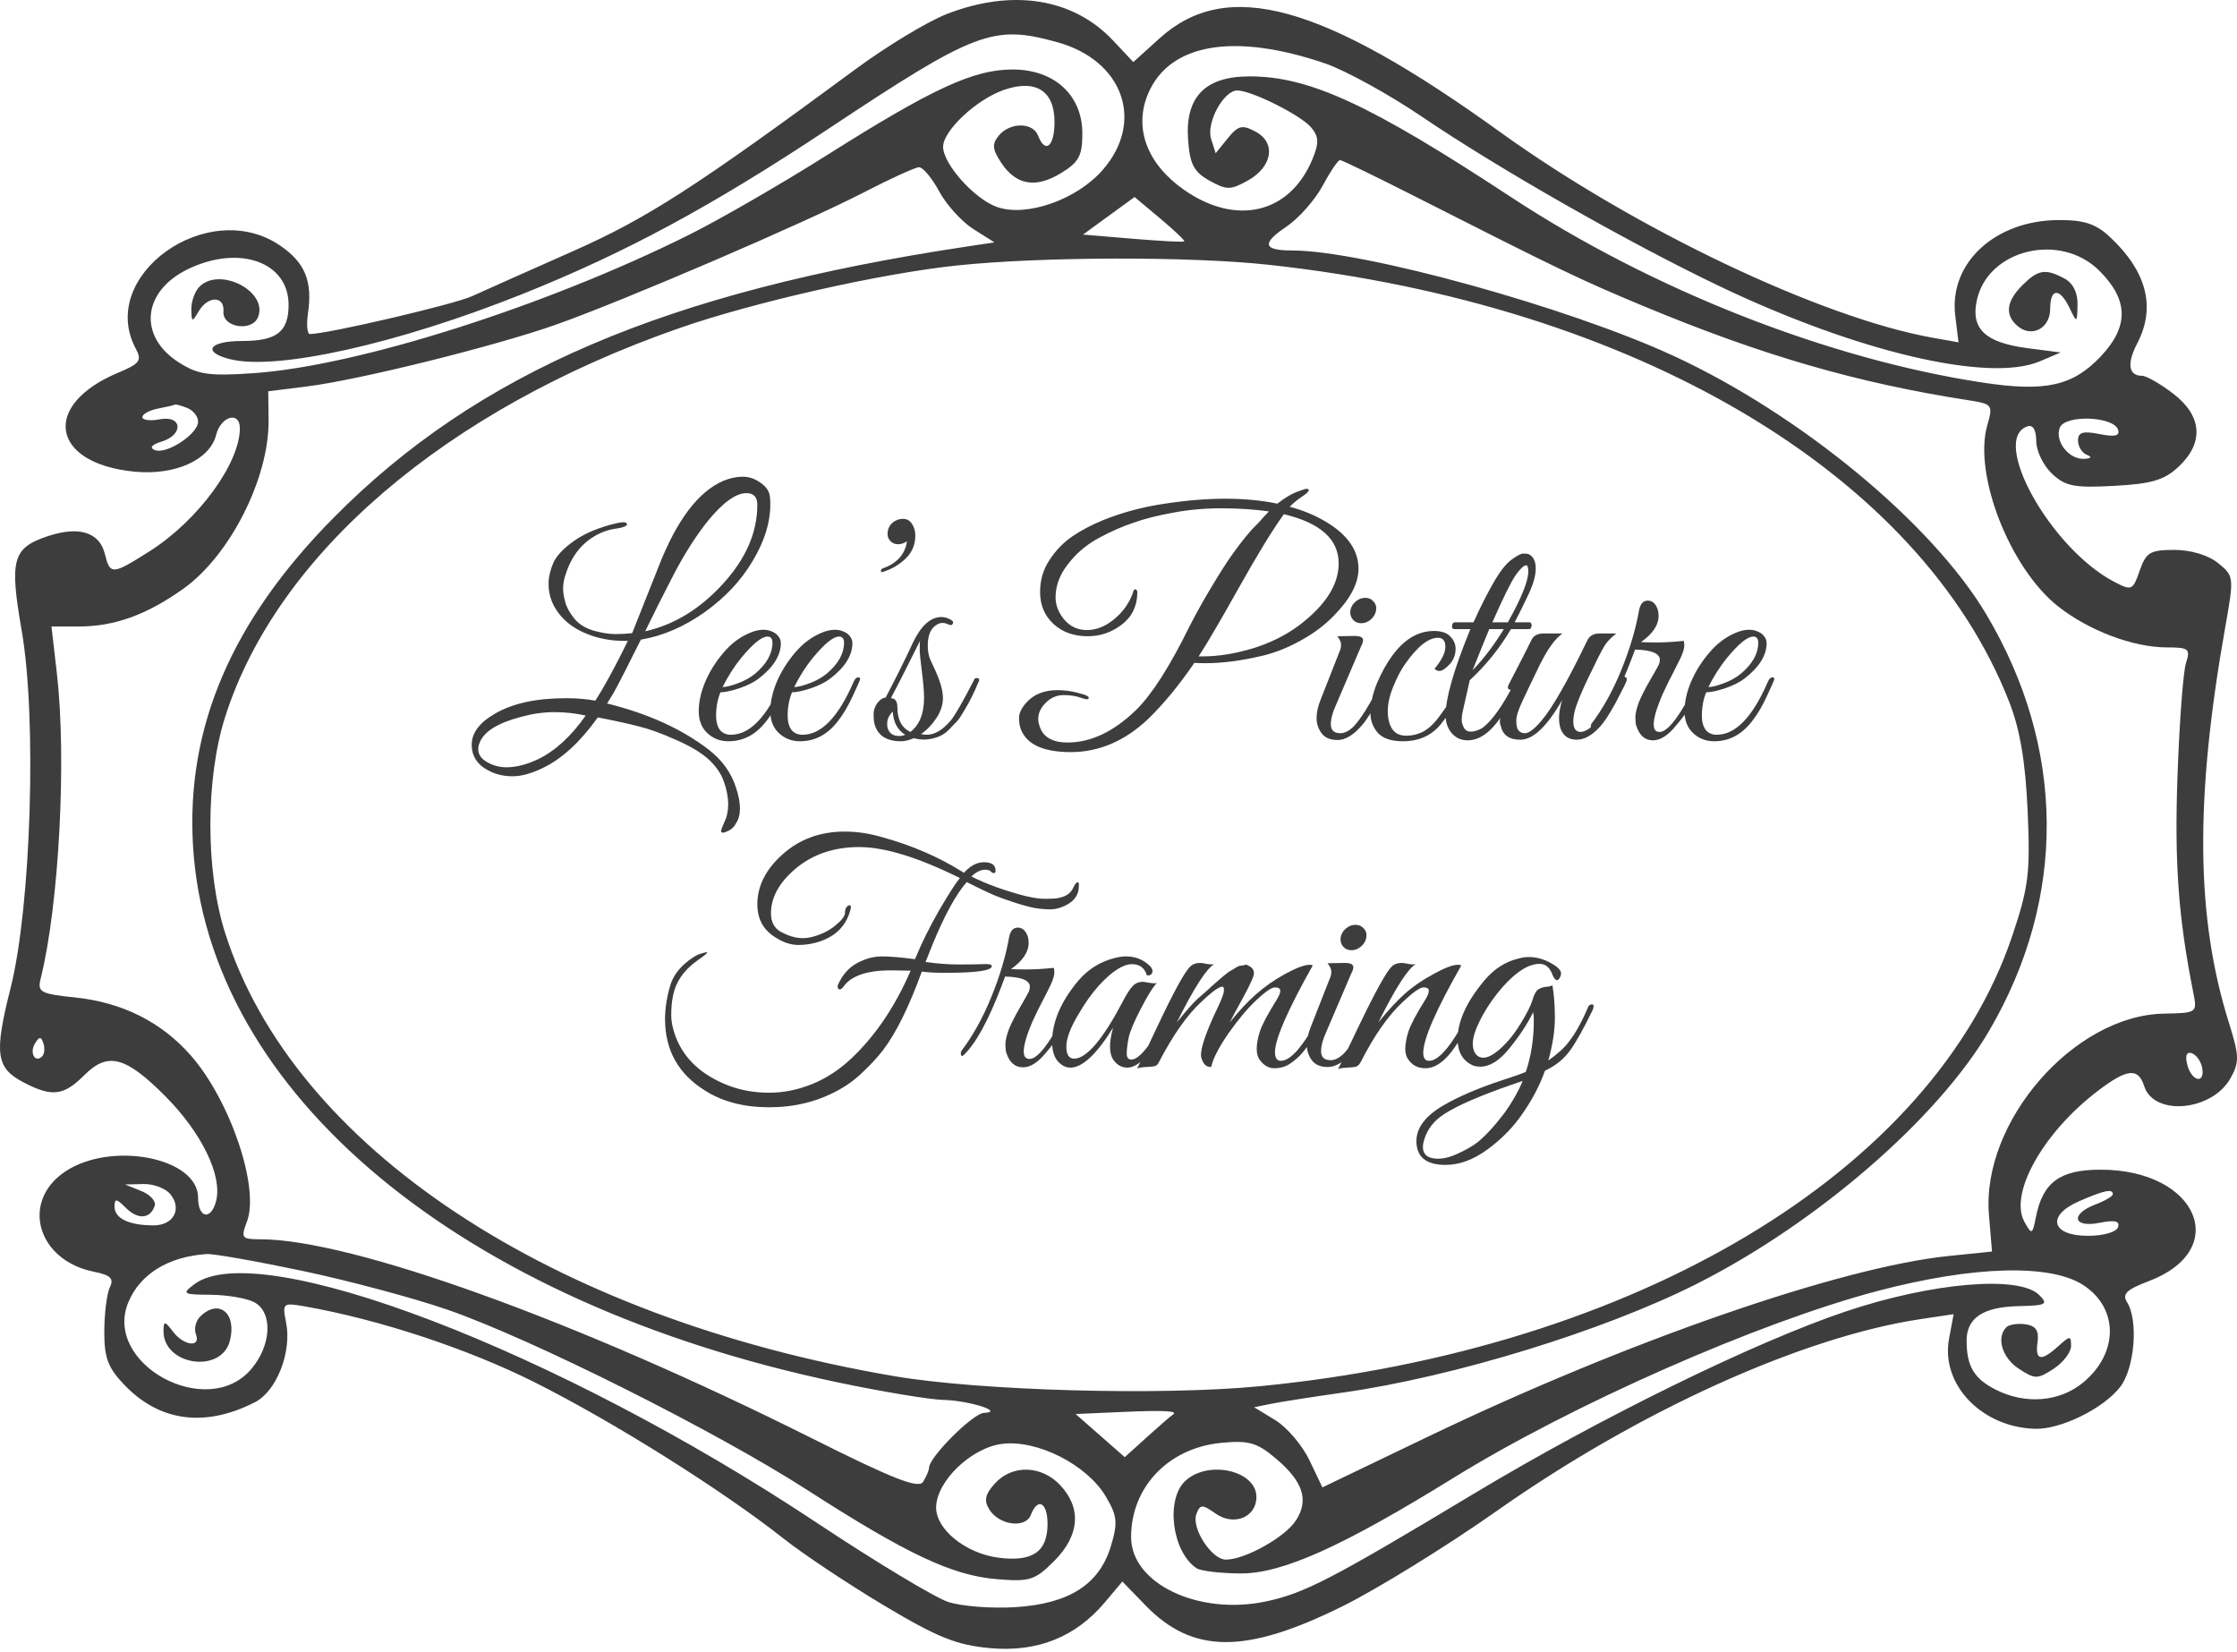
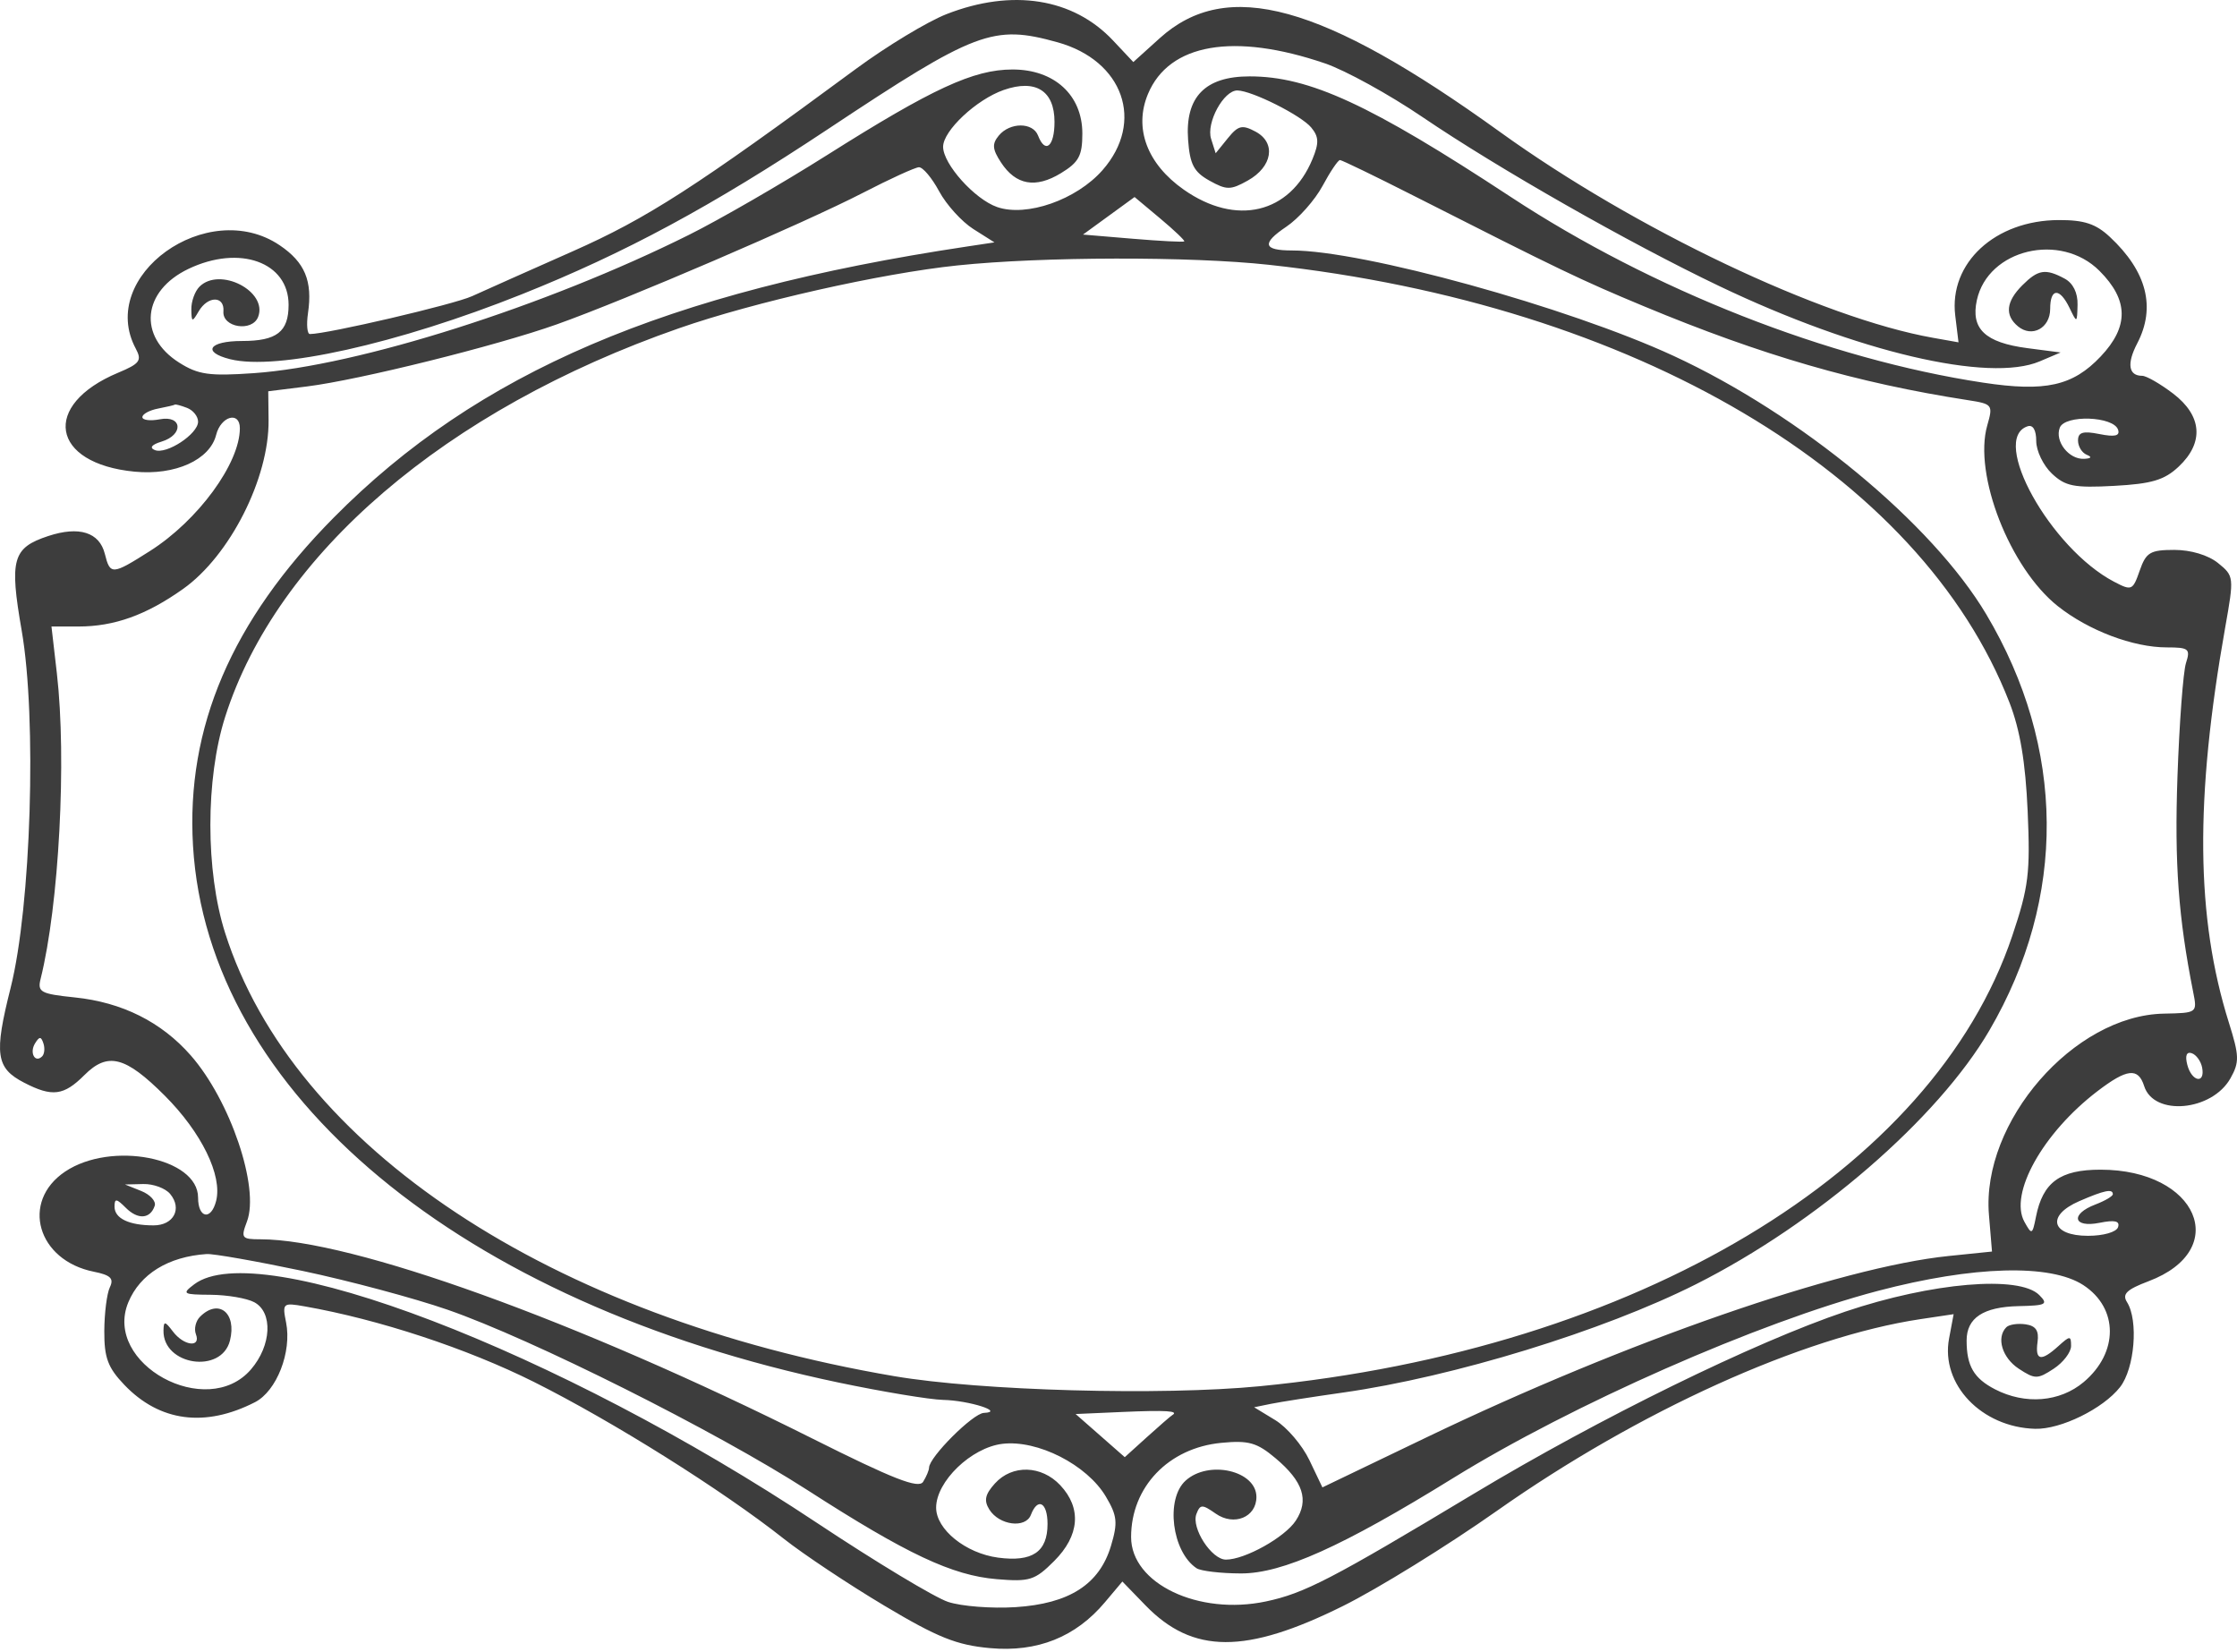
<svg xmlns="http://www.w3.org/2000/svg" class="lpf-logo" width="130" height="96" viewBox="0 0 130 96" fill="none">
  <path fill-rule="evenodd" clip-rule="evenodd" d="M55.009 0.82C53.896 1.256 51.529 2.686 49.749 3.998C40.411 10.883 37.61 12.686 33.272 14.607C30.762 15.718 28.133 16.89 27.43 17.211C26.376 17.692 19.018 19.41 18.011 19.41C17.852 19.41 17.801 18.866 17.898 18.201C18.173 16.327 17.72 15.241 16.251 14.25C12.054 11.421 5.631 16.035 7.89 20.257C8.26 20.948 8.126 21.131 6.869 21.656C2.383 23.531 2.95 26.938 7.826 27.407C10.182 27.633 12.196 26.724 12.561 25.269C12.834 24.18 13.939 23.872 13.939 24.885C13.939 26.927 11.505 30.248 8.709 32.021C6.513 33.414 6.402 33.421 6.092 32.182C5.777 30.926 4.597 30.555 2.803 31.147C0.727 31.832 0.54 32.497 1.26 36.638C2.147 41.736 1.808 52.674 0.617 57.403C-0.355 61.26 -0.24 62.061 1.404 62.912C3.034 63.754 3.704 63.67 4.903 62.471C6.261 61.113 7.285 61.375 9.572 63.662C11.708 65.798 12.932 68.301 12.561 69.777C12.271 70.932 11.511 70.796 11.511 69.589C11.511 67.267 6.461 66.28 3.782 68.079C1.184 69.824 2.166 73.238 5.454 73.895C6.425 74.089 6.631 74.288 6.385 74.797C6.211 75.157 6.066 76.305 6.061 77.348C6.055 78.899 6.269 79.471 7.231 80.475C9.277 82.611 11.915 82.96 14.816 81.478C16.078 80.833 16.968 78.555 16.625 76.843C16.401 75.721 16.439 75.686 17.695 75.907C22.005 76.663 27.139 78.354 31.034 80.302C35.608 82.59 41.978 86.588 45.554 89.415C46.695 90.316 49.324 92.066 51.397 93.303C54.488 95.148 55.593 95.591 57.537 95.767C60.282 96.016 62.507 95.128 64.213 93.099L65.225 91.897L66.562 93.276C69.314 96.115 72.389 96.128 78.041 93.322C80.081 92.31 84.109 89.82 86.992 87.789C95.226 81.989 104.749 77.679 111.601 76.651L113.533 76.362L113.267 77.779C112.769 80.436 115.151 82.934 118.267 83.023C119.752 83.065 122.214 81.858 123.2 80.605C124.052 79.522 124.282 76.729 123.608 75.662C123.312 75.195 123.585 74.93 124.86 74.448C129.708 72.615 127.709 67.967 122.072 67.966C119.716 67.965 118.715 68.695 118.317 70.704C118.109 71.752 118.074 71.767 117.647 70.997C116.743 69.368 118.713 65.837 121.88 63.413C123.607 62.091 124.259 62.018 124.605 63.109C125.166 64.877 128.546 64.57 129.622 62.653C130.146 61.719 130.135 61.353 129.528 59.421C127.608 53.312 127.544 46.433 129.314 36.46C129.835 33.528 129.829 33.47 128.899 32.717C128.33 32.257 127.321 31.953 126.36 31.953C124.954 31.953 124.716 32.096 124.345 33.158C123.943 34.313 123.879 34.34 122.849 33.799C119.159 31.863 115.623 25.505 117.828 24.771C118.144 24.665 118.333 24.988 118.333 25.632C118.333 26.198 118.743 27.048 119.244 27.52C120.026 28.258 120.537 28.359 122.866 28.232C125.045 28.114 125.78 27.895 126.609 27.116C128.096 25.719 127.977 24.159 126.287 22.869C125.542 22.302 124.734 21.837 124.49 21.837C123.694 21.837 123.586 21.135 124.2 19.957C125.296 17.857 124.762 15.776 122.613 13.768C121.797 13.005 121.118 12.781 119.641 12.787C115.944 12.799 113.253 15.282 113.626 18.336L113.816 19.892L112.332 19.628C105.867 18.481 95.022 13.326 87.177 7.672C76.825 0.21 71.303 -1.31 67.391 2.224L65.861 3.606L64.684 2.354C62.367 -0.11 58.825 -0.671 55.009 0.82ZM61.451 2.455C65.283 3.519 66.538 7.078 64.071 9.887C62.559 11.609 59.657 12.625 57.946 12.03C56.64 11.577 54.807 9.532 54.807 8.529C54.807 7.595 56.742 5.782 58.33 5.228C60.185 4.581 61.281 5.27 61.281 7.082C61.281 8.517 60.743 8.965 60.325 7.878C60.025 7.096 58.693 7.095 58.045 7.876C57.642 8.362 57.667 8.668 58.172 9.44C59.035 10.757 60.177 10.961 61.654 10.063C62.696 9.429 62.899 9.053 62.899 7.757C62.899 5.523 61.269 4.032 58.831 4.038C56.573 4.042 54.193 5.142 48.066 9.01C45.431 10.674 41.818 12.76 40.038 13.647C31.704 17.799 20.806 21.262 14.748 21.683C12.161 21.863 11.521 21.773 10.409 21.069C8.001 19.545 8.265 16.905 10.956 15.622C13.922 14.208 16.771 15.231 16.771 17.71C16.771 19.283 16.087 19.814 14.06 19.814C12.142 19.814 11.722 20.458 13.371 20.871C16.071 21.549 23.099 19.985 30.327 17.098C36.334 14.698 41.362 11.986 48.13 7.493C56.715 1.794 57.712 1.417 61.451 2.455ZM76.996 3.682C78.184 4.087 80.733 5.49 82.66 6.798C87.069 9.791 94.657 14.113 99.923 16.628C107.922 20.451 115.588 22.25 118.536 20.997L119.75 20.481L117.823 20.23C115.359 19.908 114.516 19.107 114.883 17.436C115.533 14.479 119.744 13.475 122.006 15.737C123.705 17.435 123.727 18.972 122.077 20.715C120.457 22.427 118.861 22.782 115.244 22.234C106.248 20.87 96.017 16.847 87.784 11.435C79.603 6.058 76.091 4.438 72.618 4.438C70.03 4.438 68.865 5.639 69.044 8.12C69.147 9.547 69.379 9.991 70.284 10.495C71.283 11.051 71.51 11.051 72.509 10.494C73.951 9.691 74.174 8.296 72.966 7.649C72.187 7.232 71.957 7.287 71.352 8.034L70.647 8.905L70.381 8.068C70.085 7.135 71.115 5.242 71.912 5.256C72.762 5.272 75.618 6.705 76.2 7.409C76.647 7.949 76.661 8.308 76.269 9.253C74.958 12.417 71.835 13.155 68.793 11.02C66.659 9.523 65.883 7.447 66.713 5.461C67.938 2.528 71.702 1.876 76.996 3.682ZM82.119 11.357C90.697 15.709 91.863 16.268 95.526 17.793C102.397 20.652 107.91 22.25 114.356 23.25C115.795 23.473 115.831 23.519 115.487 24.719C114.671 27.564 116.8 33.014 119.591 35.225C121.377 36.639 123.964 37.618 125.917 37.618C127.2 37.618 127.302 37.702 127.035 38.528C126.873 39.029 126.65 41.999 126.54 45.128C126.363 50.162 126.593 53.31 127.454 57.647C127.695 58.857 127.69 58.861 125.745 58.899C120.518 59.002 115.137 65.191 115.584 70.585L115.762 72.723L113.248 72.981C106.946 73.626 94.507 77.945 82.924 83.509L76.85 86.427L76.095 84.847C75.68 83.978 74.787 82.931 74.111 82.519L72.882 81.771L73.859 81.572C74.396 81.462 76.293 81.166 78.073 80.913C84.476 80.004 93.164 77.337 98.556 74.624C105.569 71.097 112.623 64.995 115.615 59.865C120.115 52.153 120.048 43.459 115.429 35.696C112.281 30.406 104.623 24.079 97.247 20.674C91.103 17.839 79.209 14.554 75.085 14.554C73.403 14.554 73.304 14.146 74.751 13.175C75.465 12.696 76.414 11.627 76.859 10.8C77.304 9.973 77.759 9.298 77.871 9.3C77.982 9.303 79.894 10.228 82.119 11.357ZM54.576 11.115C54.996 11.895 55.891 12.882 56.565 13.309L57.79 14.084L56.197 14.324C38.683 16.955 27.745 21.637 19.39 30.081C13.461 36.072 10.805 42.269 11.217 49.15C12.078 63.525 26.761 75.729 48.737 80.336C51.297 80.872 54.028 81.325 54.807 81.343C56.322 81.377 58.418 82.046 57.175 82.099C56.544 82.125 54.004 84.66 53.991 85.277C53.988 85.436 53.832 85.808 53.645 86.104C53.381 86.519 51.917 85.947 47.179 83.573C33.553 76.749 20.423 72.011 15.136 72.011C14.042 72.011 13.987 71.939 14.351 70.98C15.099 69.014 13.382 63.942 11.084 61.324C9.378 59.381 7.097 58.241 4.35 57.957C2.361 57.752 2.168 57.647 2.36 56.879C3.429 52.603 3.881 44.123 3.306 39.135L2.991 36.404H4.561C6.645 36.404 8.503 35.737 10.641 34.22C13.361 32.292 15.645 27.779 15.608 24.411L15.589 22.736L17.857 22.453C20.883 22.074 28.832 20.099 32.35 18.85C36.309 17.445 46.762 12.955 50.153 11.202C51.711 10.397 53.172 9.729 53.4 9.718C53.627 9.707 54.157 10.336 54.576 11.115ZM68.821 14.027C68.772 14.076 67.428 14.007 65.834 13.873L62.937 13.63L64.435 12.54L65.934 11.449L67.422 12.694C68.24 13.379 68.87 13.979 68.821 14.027ZM73.739 15.387C94.999 17.702 111.602 27.514 116.776 40.82C117.394 42.41 117.708 44.282 117.834 47.131C117.993 50.721 117.892 51.545 116.944 54.367C112.344 68.073 95.063 78.419 73.217 80.548C67.502 81.105 56.97 80.816 51.974 79.965C32.001 76.562 17.038 66.653 13.082 54.208C11.94 50.616 11.94 45.256 13.082 41.664C16.091 32.197 25.898 23.799 39.463 19.072C43.842 17.546 51.198 15.887 55.638 15.423C60.568 14.908 69.188 14.891 73.739 15.387ZM117.524 16.577C116.578 17.523 116.494 18.317 117.27 18.962C118.085 19.638 119.143 19.066 119.143 17.95C119.143 16.73 119.693 16.702 120.268 17.892C120.7 18.789 120.707 18.786 120.734 17.704C120.751 17.012 120.471 16.45 119.979 16.187C118.867 15.592 118.442 15.659 117.524 16.577ZM11.592 16.658C11.325 16.925 11.112 17.517 11.119 17.973C11.13 18.73 11.167 18.741 11.544 18.094C12.077 17.178 13.057 17.178 12.984 18.094C12.909 19.033 14.658 19.308 15.002 18.411C15.573 16.923 12.768 15.482 11.592 16.658ZM10.871 23.701C11.223 23.837 11.511 24.196 11.511 24.501C11.511 25.219 9.669 26.428 8.995 26.151C8.669 26.017 8.815 25.835 9.387 25.661C10.687 25.266 10.597 24.113 9.286 24.364C8.73 24.471 8.274 24.413 8.274 24.237C8.274 24.061 8.684 23.838 9.185 23.741C9.685 23.645 10.126 23.541 10.163 23.511C10.201 23.48 10.519 23.566 10.871 23.701ZM123.089 24.97C123.208 25.33 122.903 25.401 122.007 25.222C121.047 25.03 120.761 25.116 120.761 25.597C120.761 25.94 120.989 26.312 121.267 26.425C121.589 26.555 121.534 26.641 121.114 26.661C120.229 26.704 119.398 25.641 119.701 24.852C119.996 24.084 122.83 24.182 123.089 24.97ZM2.449 61.381C2.038 61.793 1.699 61.173 2.036 60.627C2.291 60.215 2.387 60.215 2.523 60.626C2.617 60.907 2.584 61.247 2.449 61.381ZM127.973 62.03C128.162 63.007 127.37 62.861 127.112 61.873C126.973 61.343 127.067 61.098 127.368 61.198C127.629 61.285 127.901 61.659 127.973 62.03ZM9.888 69.376C10.601 70.234 10.091 71.202 8.927 71.202C7.5 71.202 6.656 70.799 6.656 70.118C6.656 69.623 6.763 69.633 7.31 70.18C8.015 70.885 8.734 70.835 8.991 70.063C9.079 69.799 8.726 69.412 8.207 69.204L7.263 68.826L8.326 68.8C8.911 68.786 9.614 69.045 9.888 69.376ZM122.784 69.391C122.784 69.508 122.329 69.776 121.773 69.988C120.295 70.55 120.474 71.361 122.007 71.054C122.903 70.875 123.207 70.946 123.087 71.307C122.992 71.592 122.238 71.809 121.34 71.809C119.202 71.809 118.904 70.632 120.832 69.795C122.288 69.162 122.784 69.06 122.784 69.391ZM17.6 73.852C20.288 74.42 24.069 75.432 26.002 76.101C30.9 77.797 41.605 83.161 46.916 86.58C52.701 90.304 55.341 91.546 57.925 91.76C59.845 91.92 60.141 91.826 61.263 90.704C62.74 89.227 62.867 87.634 61.615 86.3C60.522 85.137 58.821 85.091 57.82 86.197C57.244 86.834 57.167 87.191 57.495 87.715C58.07 88.633 59.601 88.828 59.909 88.022C60.307 86.987 60.876 87.298 60.876 88.552C60.876 90.176 59.995 90.775 58 90.508C56.118 90.256 54.402 88.871 54.402 87.605C54.402 86.083 56.438 84.119 58.246 83.897C60.295 83.646 63.172 85.112 64.269 86.967C64.927 88.079 64.967 88.474 64.563 89.825C63.892 92.063 62.14 93.187 59.011 93.386C57.633 93.474 55.872 93.337 55.098 93.082C54.324 92.826 50.892 90.758 47.469 88.485C32.398 78.475 15.005 71.815 11.285 74.628C10.555 75.181 10.623 75.224 12.246 75.235C13.206 75.243 14.345 75.437 14.775 75.667C15.873 76.255 15.78 78.182 14.586 79.57C12.023 82.55 5.977 79.245 7.457 75.673C8.138 74.029 9.782 73.016 12.011 72.868C12.397 72.842 14.912 73.285 17.6 73.852ZM121.075 74.677C123.117 76.015 123.124 78.597 121.091 80.307C119.708 81.471 117.692 81.635 115.935 80.726C114.706 80.091 114.287 79.37 114.287 77.895C114.287 76.576 115.255 75.938 117.323 75.894C118.915 75.86 119.046 75.788 118.506 75.248C117.344 74.088 112.261 74.522 107.252 76.208C101.951 77.992 92.973 82.392 85.655 86.791C77.381 91.765 75.806 92.581 73.57 93.054C69.648 93.884 65.732 92.016 65.732 89.315C65.732 86.405 67.905 84.134 70.971 83.839C72.563 83.686 73.044 83.822 74.124 84.731C75.734 86.085 76.085 87.166 75.304 88.358C74.669 89.328 72.346 90.624 71.243 90.624C70.407 90.624 69.217 88.784 69.528 87.972C69.747 87.403 69.862 87.4 70.647 87.95C71.711 88.695 73.015 88.163 73.015 86.983C73.015 85.456 70.244 84.817 68.9 86.034C67.72 87.101 68.103 90.167 69.535 91.124C69.78 91.287 70.94 91.424 72.114 91.427C74.521 91.434 78.014 89.865 84.441 85.89C91.356 81.612 102.206 76.83 109.131 75.009C114.682 73.549 119.163 73.425 121.075 74.677ZM11.624 76.511C11.374 76.761 11.266 77.216 11.384 77.523C11.691 78.324 10.688 78.211 10.051 77.373C9.585 76.758 9.512 76.749 9.501 77.31C9.461 79.339 12.872 79.856 13.364 77.895C13.768 76.284 12.701 75.435 11.624 76.511ZM116.597 77.119C115.997 77.72 116.35 78.897 117.322 79.534C118.259 80.148 118.408 80.148 119.345 79.534C119.901 79.17 120.357 78.574 120.357 78.211C120.357 77.604 120.297 77.605 119.617 78.22C118.61 79.132 118.259 79.061 118.409 77.98C118.501 77.319 118.309 77.037 117.71 76.951C117.256 76.886 116.755 76.962 116.597 77.119ZM68.124 82.228C68.03 82.284 67.37 82.856 66.658 83.5L65.364 84.671L63.936 83.417L62.508 82.164L65.233 82.044C67.772 81.933 68.539 81.982 68.124 82.228Z" fill="#3D3D3D" />
-   <path d="M44.766 29.32C44.766 30.364 44.424 31.456 43.74 32.596C43.068 33.736 42.132 34.732 40.932 35.584C39.744 36.424 38.514 36.952 37.242 37.168C36.51 38.644 35.982 39.676 35.658 40.264L35.28 40.876C37.656 41.464 39.624 42.358 41.184 43.558C41.976 44.17 42.51 44.92 42.786 45.808C42.93 46.264 43.002 46.654 43.002 46.978C43.002 47.302 42.936 47.572 42.804 47.788C42.684 48.016 42.54 48.172 42.372 48.256C42.204 48.34 42.084 48.382 42.012 48.382C41.94 48.382 41.904 48.352 41.904 48.292C41.904 48.232 41.97 48.052 42.102 47.752C42.246 47.464 42.318 47.122 42.318 46.726C42.318 46.33 42.234 45.892 42.066 45.412C41.898 44.932 41.586 44.488 41.13 44.08C40.674 43.684 40.038 43.312 39.222 42.964C38.418 42.604 37.716 42.352 37.116 42.208C36.528 42.052 35.736 41.878 34.74 41.686C33.72 43.114 32.658 44.092 31.554 44.62C30.894 44.944 30.306 45.106 29.79 45.106C29.286 45.106 28.836 45.004 28.44 44.8C27.756 44.464 27.414 43.954 27.414 43.27C27.414 42.586 27.864 41.986 28.764 41.47C29.784 40.87 31.164 40.57 32.904 40.57C33.528 40.57 34.092 40.618 34.596 40.714C35.136 39.874 35.766 38.716 36.486 37.24C36.414 37.24 36.348 37.24 36.288 37.24C35.532 37.24 34.83 37.114 34.182 36.862C33.534 36.61 33.018 36.268 32.634 35.836C32.13 35.272 31.878 34.636 31.878 33.928C31.878 33.556 31.968 33.154 32.148 32.722C32.34 32.29 32.754 31.852 33.39 31.408C34.038 30.964 34.854 30.628 35.838 30.4C35.994 30.364 36.126 30.346 36.234 30.346C36.342 30.346 36.408 30.376 36.432 30.436C36.456 30.496 36.408 30.55 36.288 30.598C36.168 30.646 36.03 30.682 35.874 30.706C35.358 30.766 34.878 30.94 34.434 31.228C33.666 31.72 33.132 32.476 32.832 33.496C32.76 33.736 32.724 33.97 32.724 34.198C32.724 34.414 32.766 34.678 32.85 34.99C32.934 35.302 33.114 35.626 33.39 35.962C33.666 36.286 34.038 36.514 34.506 36.646C34.986 36.778 35.4 36.844 35.748 36.844C36.108 36.844 36.438 36.826 36.738 36.79L38.268 32.938C39.324 30.226 40.584 28.558 42.048 27.934C42.432 27.778 42.804 27.7 43.164 27.7C43.536 27.7 43.884 27.82 44.208 28.06C44.544 28.288 44.724 28.57 44.748 28.906C44.76 29.05 44.766 29.188 44.766 29.32ZM44.01 29.338C44.01 28.882 43.8 28.654 43.38 28.654C42.768 28.654 42.024 29.188 41.148 30.256C40.464 31.108 39.804 32.14 39.168 33.352C38.544 34.552 37.986 35.662 37.494 36.682C39.162 36.31 40.662 35.398 41.994 33.946C43.338 32.482 44.01 30.946 44.01 29.338ZM34.038 41.578C33.45 41.446 32.844 41.38 32.22 41.38C31.596 41.38 30.954 41.47 30.294 41.65C28.914 42.01 28.104 42.52 27.864 43.18C27.816 43.3 27.792 43.414 27.792 43.522C27.792 43.834 27.96 44.086 28.296 44.278C28.644 44.482 29.022 44.584 29.43 44.584C29.994 44.584 30.606 44.428 31.266 44.116C32.262 43.636 33.186 42.79 34.038 41.578ZM41.867 40.228C41.699 40.636 41.614 41.092 41.614 41.596C41.614 41.932 41.687 42.202 41.831 42.406C41.986 42.598 42.203 42.694 42.478 42.694C43.571 42.694 44.56 41.668 45.449 39.616C45.532 39.424 45.635 39.34 45.755 39.364C45.803 39.376 45.827 39.406 45.827 39.454C45.827 39.502 45.688 39.82 45.413 40.408C45.148 40.984 44.879 41.452 44.602 41.812C43.99 42.652 43.234 43.072 42.334 43.072C41.855 43.072 41.447 42.916 41.111 42.604C40.775 42.292 40.606 41.866 40.606 41.326C40.606 40.786 40.733 40.216 40.984 39.616C41.248 39.004 41.602 38.44 42.047 37.924C42.49 37.396 43.001 37.012 43.577 36.772C43.852 36.652 44.117 36.592 44.368 36.592C44.62 36.592 44.855 36.664 45.071 36.808C45.275 36.976 45.377 37.162 45.377 37.366C45.377 38.086 44.944 38.776 44.081 39.436C43.816 39.64 43.444 39.826 42.965 39.994C42.484 40.15 42.118 40.228 41.867 40.228ZM44.891 37.348C44.891 37.108 44.794 36.988 44.602 36.988C44.267 36.988 43.757 37.402 43.072 38.23C42.664 38.734 42.304 39.298 41.992 39.922C42.197 39.922 42.49 39.85 42.874 39.706C43.27 39.562 43.612 39.37 43.901 39.13C44.56 38.566 44.891 37.972 44.891 37.348ZM46.026 40.228C45.858 40.636 45.774 41.092 45.774 41.596C45.774 41.932 45.846 42.202 45.99 42.406C46.146 42.598 46.362 42.694 46.638 42.694C47.73 42.694 48.72 41.668 49.608 39.616C49.692 39.424 49.794 39.34 49.914 39.364C49.962 39.376 49.986 39.406 49.986 39.454C49.986 39.502 49.848 39.82 49.572 40.408C49.308 40.984 49.038 41.452 48.762 41.812C48.15 42.652 47.394 43.072 46.494 43.072C46.014 43.072 45.606 42.916 45.27 42.604C44.934 42.292 44.766 41.866 44.766 41.326C44.766 40.786 44.892 40.216 45.144 39.616C45.408 39.004 45.762 38.44 46.206 37.924C46.65 37.396 47.16 37.012 47.736 36.772C48.012 36.652 48.276 36.592 48.528 36.592C48.78 36.592 49.014 36.664 49.23 36.808C49.434 36.976 49.536 37.162 49.536 37.366C49.536 38.086 49.104 38.776 48.24 39.436C47.976 39.64 47.604 39.826 47.124 39.994C46.644 40.15 46.278 40.228 46.026 40.228ZM49.05 37.348C49.05 37.108 48.954 36.988 48.762 36.988C48.426 36.988 47.916 37.402 47.232 38.23C46.824 38.734 46.464 39.298 46.152 39.922C46.356 39.922 46.65 39.85 47.034 39.706C47.43 39.562 47.772 39.37 48.06 39.13C48.72 38.566 49.05 37.972 49.05 37.348ZM53.192 31.12C53.192 31.648 53.006 32.092 52.634 32.452C52.274 32.8 51.854 33.052 51.374 33.208C51.326 33.232 51.284 33.244 51.248 33.244C51.212 33.244 51.194 33.214 51.194 33.154C51.194 33.094 51.242 33.046 51.338 33.01C51.698 32.89 52.004 32.698 52.256 32.434C52.508 32.158 52.658 31.828 52.706 31.444C52.55 31.564 52.376 31.624 52.184 31.624C51.992 31.624 51.836 31.552 51.716 31.408C51.596 31.264 51.554 31.09 51.59 30.886C51.614 30.682 51.71 30.508 51.878 30.364C52.058 30.22 52.256 30.148 52.472 30.148C52.7 30.148 52.874 30.244 52.994 30.436C53.126 30.628 53.192 30.856 53.192 31.12ZM53.52 42.658C53.675 42.682 53.783 42.694 53.843 42.694C54.324 42.694 54.797 42.412 55.266 41.848C55.517 41.536 55.968 40.75 56.615 39.49C56.639 39.43 56.681 39.4 56.742 39.4C56.849 39.388 56.904 39.43 56.904 39.526C56.904 39.55 56.873 39.622 56.813 39.742C56.766 39.85 56.718 39.964 56.669 40.084C56.621 40.192 56.544 40.354 56.435 40.57C56.328 40.786 56.231 40.96 56.148 41.092C56.075 41.224 55.98 41.386 55.859 41.578C55.739 41.77 55.62 41.92 55.499 42.028L55.121 42.424C54.917 42.628 54.678 42.772 54.401 42.856C53.958 43 53.526 43.012 53.105 42.892C52.83 43.012 52.584 43.072 52.367 43.072C51.516 43.072 50.999 42.736 50.819 42.064C50.783 41.908 50.766 41.722 50.766 41.506C50.766 41.278 50.837 41.062 50.981 40.858C51.138 40.654 51.3 40.546 51.468 40.534C52.08 39.37 52.602 38.32 53.033 37.384C53.514 36.364 54.072 35.854 54.708 35.854C54.876 35.854 55.038 35.896 55.194 35.98C55.361 36.052 55.422 36.136 55.373 36.232C55.337 36.328 55.254 36.346 55.121 36.286C54.989 36.226 54.876 36.196 54.779 36.196C54.684 36.196 54.599 36.214 54.528 36.25C54.12 36.442 53.916 36.856 53.916 37.492C53.916 37.828 53.964 38.104 54.059 38.32C54.156 38.536 54.264 38.77 54.383 39.022C54.66 39.646 54.797 40.156 54.797 40.552C54.797 40.948 54.672 41.338 54.419 41.722C54.167 42.106 53.867 42.418 53.52 42.658ZM52.907 42.532C53.435 42.124 53.7 41.464 53.7 40.552C53.7 40.18 53.657 39.67 53.574 39.022C53.489 38.374 53.447 37.936 53.447 37.708C53.447 37.48 53.453 37.324 53.465 37.24C52.553 39.064 51.989 40.174 51.773 40.57C52.026 40.57 52.151 40.75 52.151 41.11C52.151 41.818 52.404 42.292 52.907 42.532ZM51.557 42.046C51.557 42.118 51.563 42.196 51.575 42.28C51.672 42.604 51.894 42.766 52.242 42.766C52.386 42.766 52.505 42.742 52.602 42.694C52.157 42.418 51.917 41.968 51.882 41.344C51.666 41.56 51.557 41.794 51.557 42.046ZM77.039 30.31C78.311 31.066 78.947 31.978 78.947 33.046C78.947 33.886 78.479 34.786 77.543 35.746C77.003 36.31 76.361 36.796 75.617 37.204C74.885 37.612 74.159 37.906 73.439 38.086C72.191 38.386 71.063 38.536 70.055 38.536C69.839 38.536 69.623 38.53 69.407 38.518C68.531 39.802 67.631 40.894 66.707 41.794C65.351 43.066 63.857 43.702 62.225 43.702C60.665 43.702 59.705 43.276 59.345 42.424C59.261 42.22 59.219 41.986 59.219 41.722C59.219 41.446 59.357 41.152 59.633 40.84C60.065 40.348 60.671 40.102 61.451 40.102C61.955 40.102 62.483 40.192 63.035 40.372C63.239 40.444 63.311 40.522 63.251 40.606C63.203 40.654 63.047 40.63 62.783 40.534C62.519 40.438 62.189 40.39 61.793 40.39C61.409 40.39 61.067 40.54 60.767 40.84C60.479 41.128 60.335 41.44 60.335 41.776C60.335 41.908 60.359 42.04 60.407 42.172C60.599 42.82 61.145 43.144 62.045 43.144C63.389 43.144 64.709 42.52 66.005 41.272C66.929 40.372 67.967 38.752 69.119 36.412C69.563 35.536 70.115 34.564 70.775 33.496C71.435 32.416 72.107 31.492 72.791 30.724C72.875 30.64 72.983 30.532 73.115 30.4C73.367 30.112 73.577 29.884 73.745 29.716C72.881 29.596 71.957 29.536 70.973 29.536C69.989 29.536 69.059 29.62 68.183 29.788C67.307 29.944 66.545 30.136 65.897 30.364C65.249 30.58 64.589 30.868 63.917 31.228C63.257 31.576 62.699 32.02 62.243 32.56C61.643 33.244 61.343 33.958 61.343 34.702C61.343 35.158 61.505 35.584 61.829 35.98C62.177 36.4 62.621 36.61 63.161 36.61C63.713 36.61 64.241 36.4 64.745 35.98C65.261 35.56 65.627 35.044 65.843 34.432C65.855 34.348 65.879 34.294 65.915 34.27C65.963 34.234 66.005 34.234 66.041 34.27C66.077 34.306 66.095 34.366 66.095 34.45C66.083 35.23 65.777 35.848 65.177 36.304C64.589 36.748 63.935 36.97 63.215 36.97C62.399 36.97 61.733 36.73 61.217 36.25C60.701 35.77 60.443 35.152 60.443 34.396C60.443 33.7 60.629 33.076 61.001 32.524C61.373 31.96 61.817 31.504 62.333 31.156C62.849 30.808 63.443 30.496 64.115 30.22C65.255 29.764 66.449 29.446 67.697 29.266C68.957 29.074 70.127 28.978 71.207 28.978C72.299 28.978 73.307 29.074 74.231 29.266C74.663 28.93 75.041 28.702 75.365 28.582C75.689 28.462 75.869 28.402 75.905 28.402C75.953 28.402 75.983 28.408 75.995 28.42C76.067 28.42 76.079 28.462 76.031 28.546C75.995 28.618 75.857 28.732 75.617 28.888C75.389 29.044 75.167 29.23 74.951 29.446C75.719 29.65 76.415 29.938 77.039 30.31ZM69.911 38.14C70.787 38.14 71.735 37.99 72.755 37.69C73.787 37.378 74.699 36.928 75.491 36.34C77.027 35.176 77.795 33.976 77.795 32.74C77.795 31.336 76.733 30.382 74.609 29.878C73.937 30.814 73.067 32.236 71.999 34.144C70.931 36.052 70.151 37.384 69.659 38.14C69.743 38.14 69.827 38.14 69.911 38.14ZM79.661 35.998C79.493 36.142 79.307 36.214 79.103 36.214C78.899 36.214 78.737 36.142 78.617 35.998C78.497 35.854 78.449 35.68 78.473 35.476C78.509 35.272 78.611 35.098 78.779 34.954C78.947 34.81 79.133 34.738 79.337 34.738C79.541 34.738 79.703 34.81 79.823 34.954C79.955 35.098 80.003 35.272 79.967 35.476C79.931 35.68 79.829 35.854 79.661 35.998ZM77.897 42.604C78.125 42.604 78.365 42.49 78.617 42.262C79.061 41.818 79.625 40.912 80.309 39.544C80.393 39.364 80.477 39.31 80.561 39.382C80.585 39.406 80.597 39.448 80.597 39.508C80.597 39.556 80.549 39.688 80.453 39.904C80.357 40.108 80.267 40.294 80.183 40.462C80.111 40.63 79.961 40.906 79.733 41.29C79.517 41.662 79.319 41.95 79.139 42.154C78.647 42.718 78.179 43 77.735 43C77.303 43 76.991 42.868 76.799 42.604C76.607 42.34 76.511 42.046 76.511 41.722C76.511 41.398 76.589 41.044 76.745 40.66L77.897 37.726C77.921 37.654 77.933 37.558 77.933 37.438C77.933 37.318 77.861 37.162 77.717 36.97L78.707 36.952C78.983 36.952 79.145 37.006 79.193 37.114C79.241 37.21 79.205 37.366 79.085 37.582L77.645 40.948C77.441 41.392 77.339 41.77 77.339 42.082C77.339 42.43 77.525 42.604 77.897 42.604ZM83.366 38.86C83.786 38.356 83.996 37.93 83.996 37.582C83.996 37.234 83.852 37.06 83.564 37.06C83 37.06 82.358 37.576 81.638 38.608C81.41 38.932 81.188 39.358 80.972 39.886C80.756 40.414 80.648 40.894 80.648 41.326C80.648 41.746 80.732 42.088 80.9 42.352C81.08 42.616 81.35 42.748 81.71 42.748C82.082 42.748 82.424 42.664 82.736 42.496C83.048 42.316 83.342 42.04 83.618 41.668C83.906 41.284 84.122 40.966 84.266 40.714C84.41 40.462 84.608 40.084 84.86 39.58C84.944 39.412 85.016 39.346 85.076 39.382C85.136 39.406 85.166 39.448 85.166 39.508C85.166 39.556 85.082 39.754 84.914 40.102C84.758 40.438 84.596 40.756 84.428 41.056C84.272 41.356 84.044 41.692 83.744 42.064C83.204 42.736 82.466 43.072 81.53 43.072C80.858 43.072 80.372 42.91 80.072 42.586C79.784 42.25 79.64 41.866 79.64 41.434C79.64 40.906 79.766 40.33 80.018 39.706C80.282 39.082 80.582 38.542 80.918 38.086C81.614 37.138 82.418 36.664 83.33 36.664C83.774 36.664 84.092 36.772 84.284 36.988C84.488 37.192 84.59 37.432 84.59 37.708C84.59 38.116 84.422 38.464 84.086 38.752C83.918 38.908 83.774 38.986 83.654 38.986C83.546 38.986 83.45 38.944 83.366 38.86ZM84.009 41.56C84.009 40.564 84.489 38.896 85.449 36.556H84.513C84.453 36.556 84.411 36.526 84.387 36.466C84.375 36.394 84.381 36.328 84.405 36.268C84.441 36.196 84.489 36.16 84.549 36.16H85.629C86.061 35.212 86.463 34.42 86.835 33.784C87.207 33.148 87.549 32.722 87.861 32.506C88.173 32.278 88.395 32.164 88.527 32.164C88.671 32.164 88.773 32.176 88.833 32.2C89.109 32.332 89.247 32.608 89.247 33.028C89.247 33.436 89.109 33.934 88.833 34.522C88.557 35.11 88.287 35.656 88.023 36.16H88.887C88.947 36.16 88.983 36.196 88.995 36.268C89.019 36.328 89.013 36.394 88.977 36.466C88.953 36.526 88.911 36.556 88.851 36.556H87.807C87.147 37.672 86.349 38.662 85.413 39.526L84.999 41.362C84.963 41.518 84.945 41.674 84.945 41.83C84.945 41.974 84.987 42.124 85.071 42.28C85.155 42.436 85.287 42.514 85.467 42.514C85.671 42.514 85.899 42.442 86.151 42.298C86.727 41.866 87.363 40.96 88.059 39.58C88.107 39.472 88.161 39.406 88.221 39.382C88.293 39.358 88.335 39.376 88.347 39.436C88.359 39.484 88.341 39.568 88.293 39.688C87.897 40.516 87.585 41.104 87.357 41.452C86.709 42.496 86.019 43.018 85.287 43.018C84.915 43.018 84.609 42.88 84.369 42.604C84.129 42.328 84.009 41.98 84.009 41.56ZM87.627 36.16C88.419 34.744 88.815 33.76 88.815 33.208C88.815 32.968 88.773 32.848 88.689 32.848C88.557 32.848 88.353 33.04 88.077 33.424C87.813 33.808 87.363 34.72 86.727 36.16H87.627ZM87.393 36.556H86.547C86.403 36.892 86.079 37.69 85.575 38.95C86.223 38.278 86.829 37.48 87.393 36.556ZM87.163 41.956C87.163 41.44 87.385 40.816 87.829 40.084C87.637 40.084 87.583 39.988 87.667 39.796L87.991 39.166C88.399 38.386 88.735 37.726 88.999 37.186C89.119 36.934 89.353 36.808 89.701 36.808H90.799C90.367 37.12 89.929 37.726 89.485 38.626C89.053 39.514 88.717 40.216 88.477 40.732C88.237 41.236 88.117 41.62 88.117 41.884C88.117 42.148 88.159 42.334 88.243 42.442C88.339 42.55 88.465 42.604 88.621 42.604C88.849 42.604 89.167 42.364 89.575 41.884C90.211 41.14 91.105 39.574 92.257 37.186C92.389 36.934 92.623 36.808 92.959 36.808H93.931C93.667 37.012 93.457 37.222 93.301 37.438C93.157 37.654 92.953 38.038 92.689 38.59C91.969 40.03 91.567 40.984 91.483 41.452C91.447 41.62 91.429 41.776 91.429 41.92C91.429 42.304 91.561 42.508 91.825 42.532C92.473 42.532 93.271 41.53 94.219 39.526C94.291 39.358 94.363 39.292 94.435 39.328C94.507 39.364 94.543 39.412 94.543 39.472C94.543 39.532 94.489 39.67 94.381 39.886C94.273 40.102 94.165 40.312 94.057 40.516C93.961 40.72 93.805 41.002 93.589 41.362C93.385 41.71 93.193 41.986 93.013 42.19C92.545 42.718 92.083 42.982 91.627 42.982C91.183 42.982 90.877 42.784 90.709 42.388C90.637 42.208 90.601 41.98 90.601 41.704C90.601 41.428 90.661 41.086 90.781 40.678C89.905 42.214 89.095 42.982 88.351 42.982C87.703 42.982 87.325 42.712 87.217 42.172C87.181 42.112 87.163 42.04 87.163 41.956ZM96.386 35.782C96.386 36.322 96.044 36.832 95.361 37.312C95.6 37.324 95.918 37.33 96.314 37.33C96.722 37.33 97.233 37.3 97.844 37.24C97.868 37.276 97.88 37.372 97.88 37.528C97.88 37.684 97.808 37.918 97.665 38.23C97.52 38.53 97.388 38.794 97.269 39.022C97.16 39.238 97.052 39.448 96.945 39.652C96.849 39.844 96.734 40.084 96.603 40.372C96.483 40.66 96.38 40.924 96.296 41.164C95.996 42.076 96.044 42.532 96.441 42.532C96.945 42.532 97.689 41.53 98.672 39.526C98.757 39.37 98.823 39.31 98.871 39.346C98.93 39.382 98.96 39.43 98.96 39.49C98.96 39.538 98.882 39.724 98.727 40.048C98.57 40.36 98.403 40.684 98.222 41.02C98.043 41.356 97.76 41.746 97.376 42.19C96.921 42.742 96.483 43.018 96.062 43.018C95.594 43.018 95.27 42.736 95.091 42.172C95.055 42.064 95.037 41.902 95.037 41.686C95.037 41.47 95.103 41.182 95.234 40.822C95.379 40.462 95.6 40.024 95.9 39.508C96.201 38.992 96.368 38.692 96.404 38.608C96.441 38.512 96.459 38.422 96.459 38.338C96.459 37.966 95.978 37.768 95.019 37.744L94.802 38.32C94.046 40.3 93.32 41.626 92.624 42.298C92.504 42.406 92.445 42.37 92.445 42.19C92.445 42.154 92.457 42.112 92.481 42.064C93.153 41.176 93.734 40.126 94.227 38.914C94.719 37.702 95.061 36.55 95.252 35.458C95.325 35.086 95.493 34.9 95.757 34.9C96.02 34.9 96.213 35.068 96.332 35.404C96.368 35.512 96.386 35.638 96.386 35.782ZM99.154 40.228C98.986 40.636 98.902 41.092 98.902 41.596C98.902 41.932 98.974 42.202 99.118 42.406C99.274 42.598 99.49 42.694 99.766 42.694C100.858 42.694 101.848 41.668 102.736 39.616C102.82 39.424 102.922 39.34 103.042 39.364C103.09 39.376 103.114 39.406 103.114 39.454C103.114 39.502 102.976 39.82 102.7 40.408C102.436 40.984 102.166 41.452 101.89 41.812C101.278 42.652 100.522 43.072 99.622 43.072C99.142 43.072 98.734 42.916 98.398 42.604C98.062 42.292 97.894 41.866 97.894 41.326C97.894 40.786 98.02 40.216 98.272 39.616C98.536 39.004 98.89 38.44 99.334 37.924C99.778 37.396 100.288 37.012 100.864 36.772C101.14 36.652 101.404 36.592 101.656 36.592C101.908 36.592 102.142 36.664 102.358 36.808C102.562 36.976 102.664 37.162 102.664 37.366C102.664 38.086 102.232 38.776 101.368 39.436C101.104 39.64 100.732 39.826 100.252 39.994C99.772 40.15 99.406 40.228 99.154 40.228ZM102.178 37.348C102.178 37.108 102.082 36.988 101.89 36.988C101.554 36.988 101.044 37.402 100.36 38.23C99.952 38.734 99.592 39.298 99.28 39.922C99.484 39.922 99.778 39.85 100.162 39.706C100.558 39.562 100.9 39.37 101.188 39.13C101.848 38.566 102.178 37.972 102.178 37.348ZM55.784 51.02C53.36 49.82 51.41 49.22 49.934 49.22C48.458 49.22 47.222 49.64 46.226 50.48C45.278 51.284 44.804 52.148 44.804 53.072C44.804 53.552 44.978 53.9 45.326 54.116C45.794 54.38 46.238 54.512 46.658 54.512C46.814 54.512 46.97 54.494 47.126 54.458C47.678 54.326 48.146 54.104 48.53 53.792C48.914 53.48 49.106 53.228 49.106 53.036C49.106 52.844 49.16 52.712 49.268 52.64C49.388 52.568 49.448 52.592 49.448 52.712C49.448 52.784 49.43 52.868 49.394 52.964C49.142 53.816 48.554 54.398 47.63 54.71C47.234 54.842 46.826 54.908 46.406 54.908C45.986 54.908 45.572 54.782 45.164 54.53C44.396 54.098 44.012 53.438 44.012 52.55C44.012 51.482 44.504 50.51 45.488 49.634C46.472 48.758 47.672 48.32 49.088 48.32C49.784 48.32 50.486 48.422 51.194 48.626C52.97 49.106 54.578 49.802 56.018 50.714C56.39 50.306 56.774 50.102 57.17 50.102C57.614 50.102 57.842 50.252 57.854 50.552C57.866 50.684 57.824 50.744 57.728 50.732C57.668 50.72 57.602 50.672 57.53 50.588C57.434 50.552 57.344 50.534 57.26 50.534C56.996 50.534 56.726 50.666 56.45 50.93C57.338 51.374 58.382 51.752 59.582 52.064C60.05 52.172 60.422 52.226 60.698 52.226C60.974 52.226 61.184 52.22 61.328 52.208C61.856 52.148 62.198 51.95 62.354 51.614C62.438 51.434 62.51 51.326 62.57 51.29C62.642 51.242 62.684 51.26 62.696 51.344C62.696 51.38 62.696 51.428 62.696 51.488C62.696 51.98 62.444 52.352 61.94 52.604C61.628 52.76 61.334 52.838 61.058 52.838C60.782 52.838 60.482 52.814 60.158 52.766C59.834 52.706 59.414 52.592 58.898 52.424C58.382 52.256 57.962 52.1 57.638 51.956C57.314 51.812 56.996 51.662 56.684 51.506L56.18 51.254C55.556 51.962 54.89 53.18 54.182 54.908C53.954 55.484 53.822 55.814 53.786 55.898C54.482 55.994 55.124 56.042 55.712 56.042C56.3 56.042 56.762 56.036 57.098 56.024C57.446 56 57.626 56.036 57.638 56.132C57.65 56.396 56.756 56.528 54.956 56.528C54.38 56.528 53.918 56.504 53.57 56.456C52.826 58.496 52.082 60.008 51.338 60.992C51.026 61.4 50.636 61.826 50.168 62.27C49.7 62.726 49.202 63.092 48.674 63.368C47.486 64.016 46.16 64.34 44.696 64.34C43.232 64.34 41.99 64.016 40.97 63.368C39.422 62.408 38.648 61.022 38.648 59.21C38.648 58.598 38.75 57.944 38.954 57.248C39.098 56.792 39.362 56.39 39.746 56.042C40.142 55.694 40.472 55.484 40.736 55.412C41 55.328 41.12 55.31 41.096 55.358C41.084 55.406 40.88 55.568 40.484 55.844C39.704 56.408 39.242 57.104 39.098 57.932C39.038 58.232 39.008 58.58 39.008 58.976C39.008 59.372 39.098 59.804 39.278 60.272C39.77 61.544 40.79 62.48 42.338 63.08C43.07 63.356 43.856 63.494 44.696 63.494C45.536 63.494 46.37 63.326 47.198 62.99C48.026 62.654 48.794 62.15 49.502 61.478C50.882 60.17 52.022 58.478 52.922 56.402L51.77 56.384C50.366 56.384 49.442 56.708 48.998 57.356C48.89 57.488 48.8 57.524 48.728 57.464C48.668 57.392 48.662 57.302 48.71 57.194C48.974 56.618 49.346 56.204 49.826 55.952C50.306 55.7 50.78 55.574 51.248 55.574C51.728 55.574 52.37 55.628 53.174 55.736C53.546 54.824 54.014 53.876 54.578 52.892C55.154 51.908 55.556 51.284 55.784 51.02ZM59.777 54.782C59.777 55.322 59.435 55.832 58.751 56.312C58.991 56.324 59.309 56.33 59.705 56.33C60.113 56.33 60.623 56.3 61.235 56.24C61.259 56.276 61.271 56.372 61.271 56.528C61.271 56.684 61.199 56.918 61.055 57.23C60.911 57.53 60.779 57.794 60.659 58.022C60.551 58.238 60.443 58.448 60.335 58.652C60.239 58.844 60.125 59.084 59.993 59.372C59.873 59.66 59.771 59.924 59.687 60.164C59.387 61.076 59.435 61.532 59.831 61.532C60.335 61.532 61.079 60.53 62.063 58.526C62.147 58.37 62.213 58.31 62.261 58.346C62.321 58.382 62.351 58.43 62.351 58.49C62.351 58.538 62.273 58.724 62.117 59.048C61.961 59.36 61.793 59.684 61.613 60.02C61.433 60.356 61.151 60.746 60.767 61.19C60.311 61.742 59.873 62.018 59.453 62.018C58.985 62.018 58.661 61.736 58.481 61.172C58.445 61.064 58.427 60.902 58.427 60.686C58.427 60.47 58.493 60.182 58.625 59.822C58.769 59.462 58.991 59.024 59.291 58.508C59.591 57.992 59.759 57.692 59.795 57.608C59.831 57.512 59.849 57.422 59.849 57.338C59.849 56.966 59.369 56.768 58.409 56.744L58.193 57.32C57.437 59.3 56.711 60.626 56.015 61.298C55.895 61.406 55.835 61.37 55.835 61.19C55.835 61.154 55.847 61.112 55.871 61.064C56.543 60.176 57.125 59.126 57.617 57.914C58.109 56.702 58.451 55.55 58.643 54.458C58.715 54.086 58.883 53.9 59.147 53.9C59.411 53.9 59.603 54.068 59.723 54.404C59.759 54.512 59.777 54.638 59.777 54.782ZM67.225 57.122C67.009 57.338 66.703 57.83 66.307 58.598C65.911 59.354 65.671 59.924 65.587 60.308C65.515 60.68 65.479 60.986 65.479 61.226C65.479 61.454 65.569 61.568 65.749 61.568C65.977 61.568 66.259 61.358 66.595 60.938C67.087 60.326 67.573 59.528 68.053 58.544C68.101 58.436 68.155 58.376 68.215 58.364C68.311 58.328 68.359 58.364 68.359 58.472C68.359 58.532 68.341 58.604 68.305 58.688C67.201 60.92 66.271 62.036 65.515 62.036C65.167 62.036 64.885 61.868 64.669 61.532C64.561 61.352 64.507 61.112 64.507 60.812C64.507 60.512 64.567 60.146 64.687 59.714C63.727 61.262 62.899 62.036 62.203 62.036C62.011 62.036 61.837 61.976 61.681 61.856C61.321 61.604 61.141 61.172 61.141 60.56C61.141 59.384 61.651 58.19 62.671 56.978C63.247 56.306 63.955 55.868 64.795 55.664C65.023 55.604 65.239 55.574 65.443 55.574C65.995 55.574 66.463 55.766 66.847 56.15C66.967 56.282 67.003 56.408 66.955 56.528C66.907 56.648 66.805 56.696 66.649 56.672C66.517 56.24 66.229 56.024 65.785 56.024C65.269 56.024 64.633 56.432 63.877 57.248C63.445 57.728 63.043 58.292 62.671 58.94C62.203 59.72 61.969 60.344 61.969 60.812C61.969 61.28 62.119 61.514 62.419 61.514C63.139 61.514 64.081 60.41 65.245 58.202C65.473 57.758 65.665 57.458 65.821 57.302C65.977 57.134 66.175 57.05 66.415 57.05C66.463 57.05 66.583 57.068 66.775 57.104C66.979 57.14 67.129 57.146 67.225 57.122ZM76.29 56.096C74.826 58.7 74.094 60.38 74.094 61.136C74.094 61.472 74.208 61.64 74.436 61.64C74.724 61.64 75.054 61.424 75.426 60.992C75.99 60.308 76.482 59.486 76.902 58.526C76.974 58.358 77.046 58.292 77.118 58.328C77.19 58.364 77.226 58.412 77.226 58.472C77.226 58.532 77.166 58.682 77.046 58.922C76.926 59.162 76.83 59.354 76.758 59.498C76.686 59.642 76.524 59.918 76.272 60.326C76.032 60.734 75.822 61.034 75.642 61.226C75.474 61.418 75.252 61.61 74.976 61.802C74.712 61.982 74.406 62.072 74.058 62.072C73.722 62.072 73.434 61.904 73.194 61.568C73.086 61.412 73.032 61.202 73.032 60.938C73.032 60.662 73.092 60.332 73.212 59.948C73.332 59.564 73.662 58.94 74.202 58.076C74.334 57.86 74.4 57.692 74.4 57.572C74.4 57.44 74.298 57.374 74.094 57.374C73.902 57.374 73.548 57.614 73.032 58.094C72.516 58.574 71.97 59.222 71.394 60.038C70.83 60.854 70.494 61.508 70.386 62C70.182 62 70.032 61.916 69.936 61.748C69.84 61.58 69.792 61.436 69.792 61.316C69.792 60.824 70.122 59.888 70.782 58.508C70.998 58.052 71.112 57.746 71.124 57.59C71.136 57.422 71.112 57.338 71.052 57.338C71.004 57.326 70.932 57.344 70.836 57.392C70.62 57.5 70.29 57.764 69.846 58.184C69.006 58.952 68.178 60.122 67.362 61.694C67.302 61.826 67.224 61.91 67.128 61.946C67.044 61.97 66.87 61.988 66.606 62C66.342 62.012 66.168 62.042 66.084 62.09C66.3 61.67 66.678 60.884 67.218 59.732C68.19 57.668 68.838 56.48 69.162 56.168C69.306 56.024 69.504 55.952 69.756 55.952C69.804 55.952 69.924 55.97 70.116 56.006C70.32 56.042 70.47 56.048 70.566 56.024C70.122 56.264 69.396 57.392 68.388 59.408C68.952 58.712 69.354 58.256 69.594 58.04C69.846 57.824 70.032 57.662 70.152 57.554C70.272 57.446 70.362 57.362 70.422 57.302C70.494 57.242 70.59 57.158 70.71 57.05C70.842 56.93 70.938 56.846 70.998 56.798C71.07 56.738 71.166 56.66 71.286 56.564C71.406 56.468 71.496 56.408 71.556 56.384C71.628 56.348 71.718 56.294 71.826 56.222C71.946 56.15 72.03 56.114 72.078 56.114C72.138 56.114 72.216 56.102 72.312 56.078C72.408 56.042 72.474 56.048 72.51 56.096C72.75 56.192 72.87 56.342 72.87 56.546C72.87 56.726 72.666 57.188 72.258 57.932C71.85 58.676 71.586 59.168 71.466 59.408C71.994 58.748 72.498 58.208 72.978 57.788C73.458 57.356 74.022 56.96 74.67 56.6C75.33 56.24 75.81 56.06 76.11 56.06C76.182 56.06 76.242 56.072 76.29 56.096ZM79.095 54.998C78.927 55.142 78.741 55.214 78.537 55.214C78.333 55.214 78.171 55.142 78.051 54.998C77.931 54.854 77.883 54.68 77.907 54.476C77.943 54.272 78.045 54.098 78.213 53.954C78.381 53.81 78.567 53.738 78.771 53.738C78.975 53.738 79.137 53.81 79.257 53.954C79.389 54.098 79.437 54.272 79.401 54.476C79.365 54.68 79.263 54.854 79.095 54.998ZM77.331 61.604C77.559 61.604 77.799 61.49 78.051 61.262C78.495 60.818 79.059 59.912 79.743 58.544C79.827 58.364 79.911 58.31 79.995 58.382C80.019 58.406 80.031 58.448 80.031 58.508C80.031 58.556 79.983 58.688 79.887 58.904C79.791 59.108 79.701 59.294 79.617 59.462C79.545 59.63 79.395 59.906 79.167 60.29C78.951 60.662 78.753 60.95 78.573 61.154C78.081 61.718 77.613 62 77.169 62C76.737 62 76.425 61.868 76.233 61.604C76.041 61.34 75.945 61.046 75.945 60.722C75.945 60.398 76.023 60.044 76.179 59.66L77.331 56.726C77.355 56.654 77.367 56.558 77.367 56.438C77.367 56.318 77.295 56.162 77.151 55.97L78.141 55.952C78.417 55.952 78.579 56.006 78.627 56.114C78.675 56.21 78.639 56.366 78.519 56.582L77.079 59.948C76.875 60.392 76.773 60.77 76.773 61.082C76.773 61.43 76.959 61.604 77.331 61.604ZM84.924 56.096C83.448 58.688 82.71 60.38 82.71 61.172C82.71 61.484 82.824 61.64 83.052 61.64C83.664 61.64 84.486 60.602 85.518 58.526C85.59 58.358 85.662 58.292 85.734 58.328C85.806 58.364 85.842 58.412 85.842 58.472C85.842 58.532 85.818 58.604 85.77 58.688C85.134 59.972 84.594 60.86 84.15 61.352C83.718 61.832 83.28 62.072 82.836 62.072C82.404 62.072 82.074 61.904 81.846 61.568C81.726 61.412 81.666 61.202 81.666 60.938C81.666 60.662 81.726 60.332 81.846 59.948C81.966 59.564 82.296 58.94 82.836 58.076C82.968 57.86 83.034 57.692 83.034 57.572C83.034 57.44 82.932 57.374 82.728 57.374C82.524 57.374 82.134 57.644 81.558 58.184C80.694 58.976 79.86 60.164 79.056 61.748C78.984 61.868 78.9 61.946 78.804 61.982C78.72 62.006 78.546 62.024 78.282 62.036C78.018 62.048 77.844 62.078 77.76 62.126C77.952 61.742 78.33 60.956 78.894 59.768C79.902 57.668 80.562 56.468 80.874 56.168C81.018 56.024 81.216 55.952 81.468 55.952C81.516 55.952 81.636 55.97 81.828 56.006C82.032 56.042 82.182 56.048 82.278 56.024C81.834 56.264 81.108 57.392 80.1 59.408C80.664 58.712 81.174 58.16 81.63 57.752C82.098 57.332 82.656 56.948 83.304 56.6C83.952 56.24 84.426 56.06 84.726 56.06C84.798 56.06 84.864 56.072 84.924 56.096ZM84.005 67.688C82.877 67.688 82.313 67.226 82.313 66.302C82.313 65.534 82.835 64.844 83.879 64.232C84.767 63.716 85.901 63.23 87.281 62.774C87.917 62.57 88.379 62.408 88.667 62.288C88.979 61.376 89.135 60.38 89.135 59.3C89.135 59.084 89.123 58.922 89.099 58.814C88.763 59.498 88.301 60.2 87.713 60.92C87.017 61.784 86.327 62.12 85.643 61.928C85.019 61.664 84.707 61.148 84.707 60.38C84.707 59.348 85.223 58.214 86.255 56.978C86.819 56.306 87.479 55.88 88.235 55.7C88.439 55.64 88.643 55.61 88.847 55.61C89.387 55.61 89.915 55.79 90.431 56.15C90.623 56.306 90.719 56.438 90.719 56.546C90.719 56.654 90.683 56.762 90.611 56.87C90.539 56.966 90.461 56.978 90.377 56.906C90.305 56.822 90.257 56.744 90.233 56.672C90.077 56.228 89.825 56.006 89.477 56.006C88.841 56.006 88.127 56.45 87.335 57.338C86.891 57.842 86.507 58.382 86.183 58.958C85.787 59.678 85.589 60.236 85.589 60.632C85.589 61.016 85.709 61.274 85.949 61.406C86.033 61.442 86.117 61.46 86.201 61.46C86.477 61.46 86.819 61.274 87.227 60.902C87.647 60.518 88.031 60.038 88.379 59.462C88.739 58.874 88.967 58.418 89.063 58.094C89.159 57.77 89.273 57.566 89.405 57.482C89.549 57.398 89.705 57.35 89.873 57.338C90.041 57.326 90.155 57.296 90.215 57.248C90.311 57.788 90.359 58.424 90.359 59.156C90.359 59.876 90.233 60.698 89.981 61.622C90.533 61.226 90.923 60.872 91.151 60.56C91.391 60.248 91.577 59.966 91.709 59.714C91.853 59.462 91.979 59.216 92.087 58.976C92.195 58.724 92.267 58.562 92.303 58.49C92.339 58.418 92.399 58.376 92.483 58.364C92.567 58.34 92.609 58.376 92.609 58.472C92.609 58.532 92.591 58.604 92.555 58.688C92.027 59.78 91.583 60.572 91.223 61.064C90.875 61.544 90.395 61.928 89.783 62.216C89.495 63.032 89.075 63.842 88.523 64.646C87.983 65.45 87.299 66.158 86.471 66.77C85.643 67.382 84.821 67.688 84.005 67.688ZM82.691 66.644C82.691 67.1 82.985 67.328 83.573 67.328C83.921 67.328 84.311 67.226 84.743 67.022C85.187 66.818 85.553 66.608 85.841 66.392C86.333 65.996 86.873 65.408 87.461 64.628C87.905 64.004 88.247 63.398 88.487 62.81L87.857 63.026C85.985 63.674 84.665 64.25 83.897 64.754C83.333 65.126 82.961 65.6 82.781 66.176C82.721 66.356 82.691 66.512 82.691 66.644Z" fill="#3D3D3D" />
</svg>